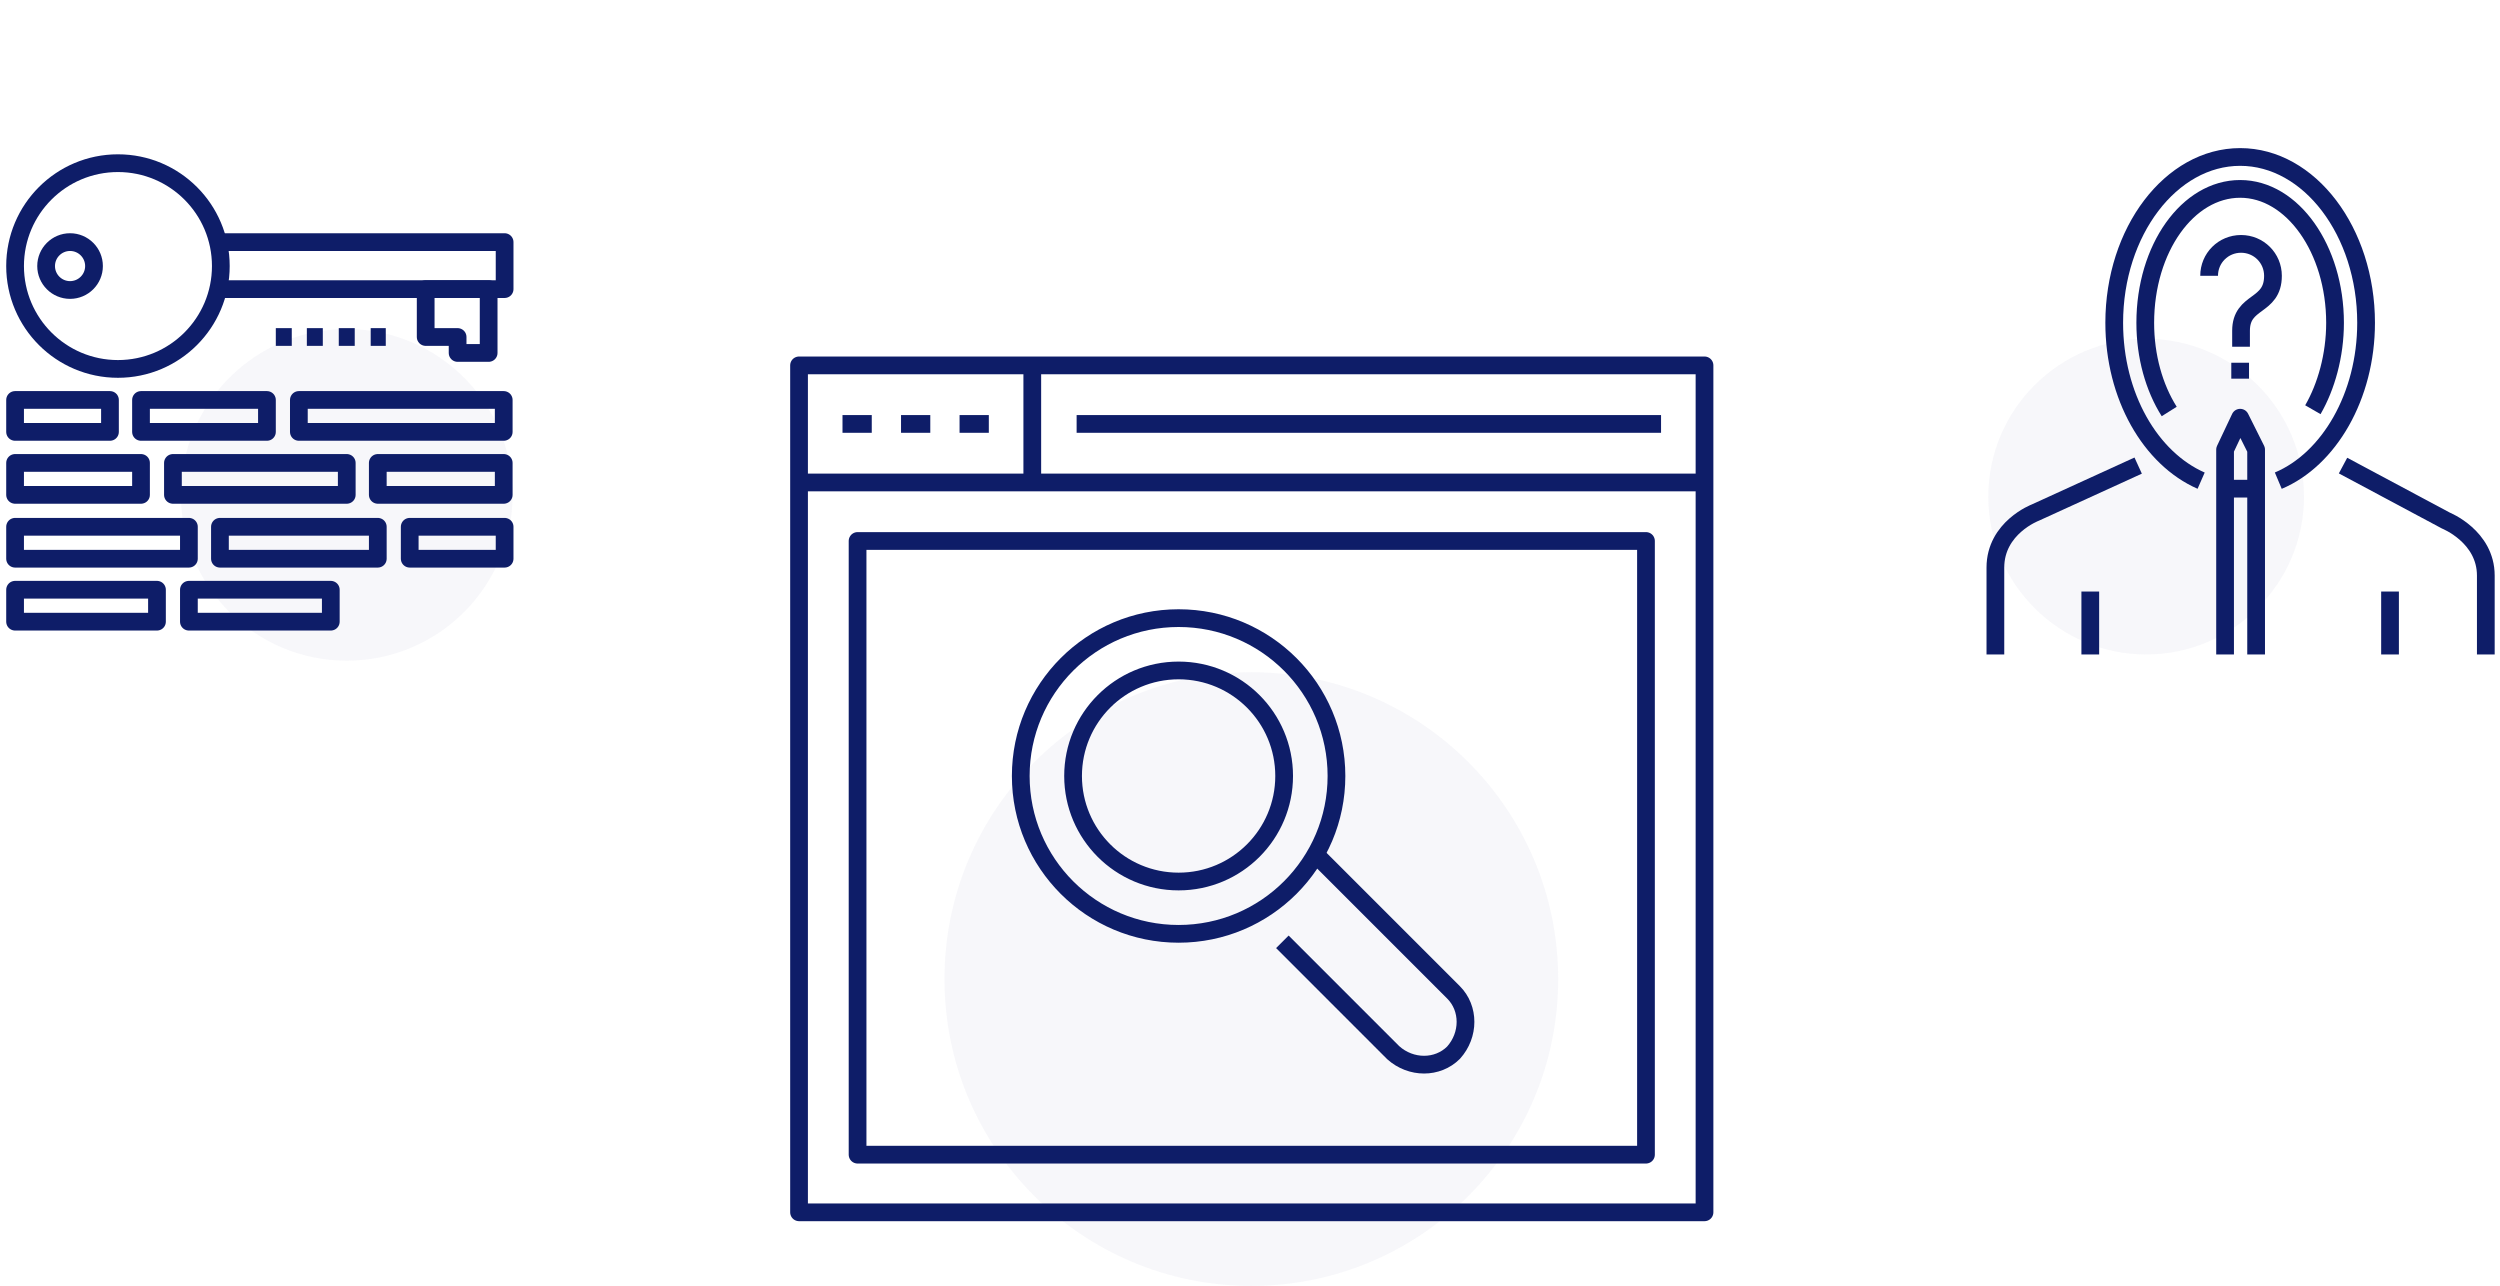
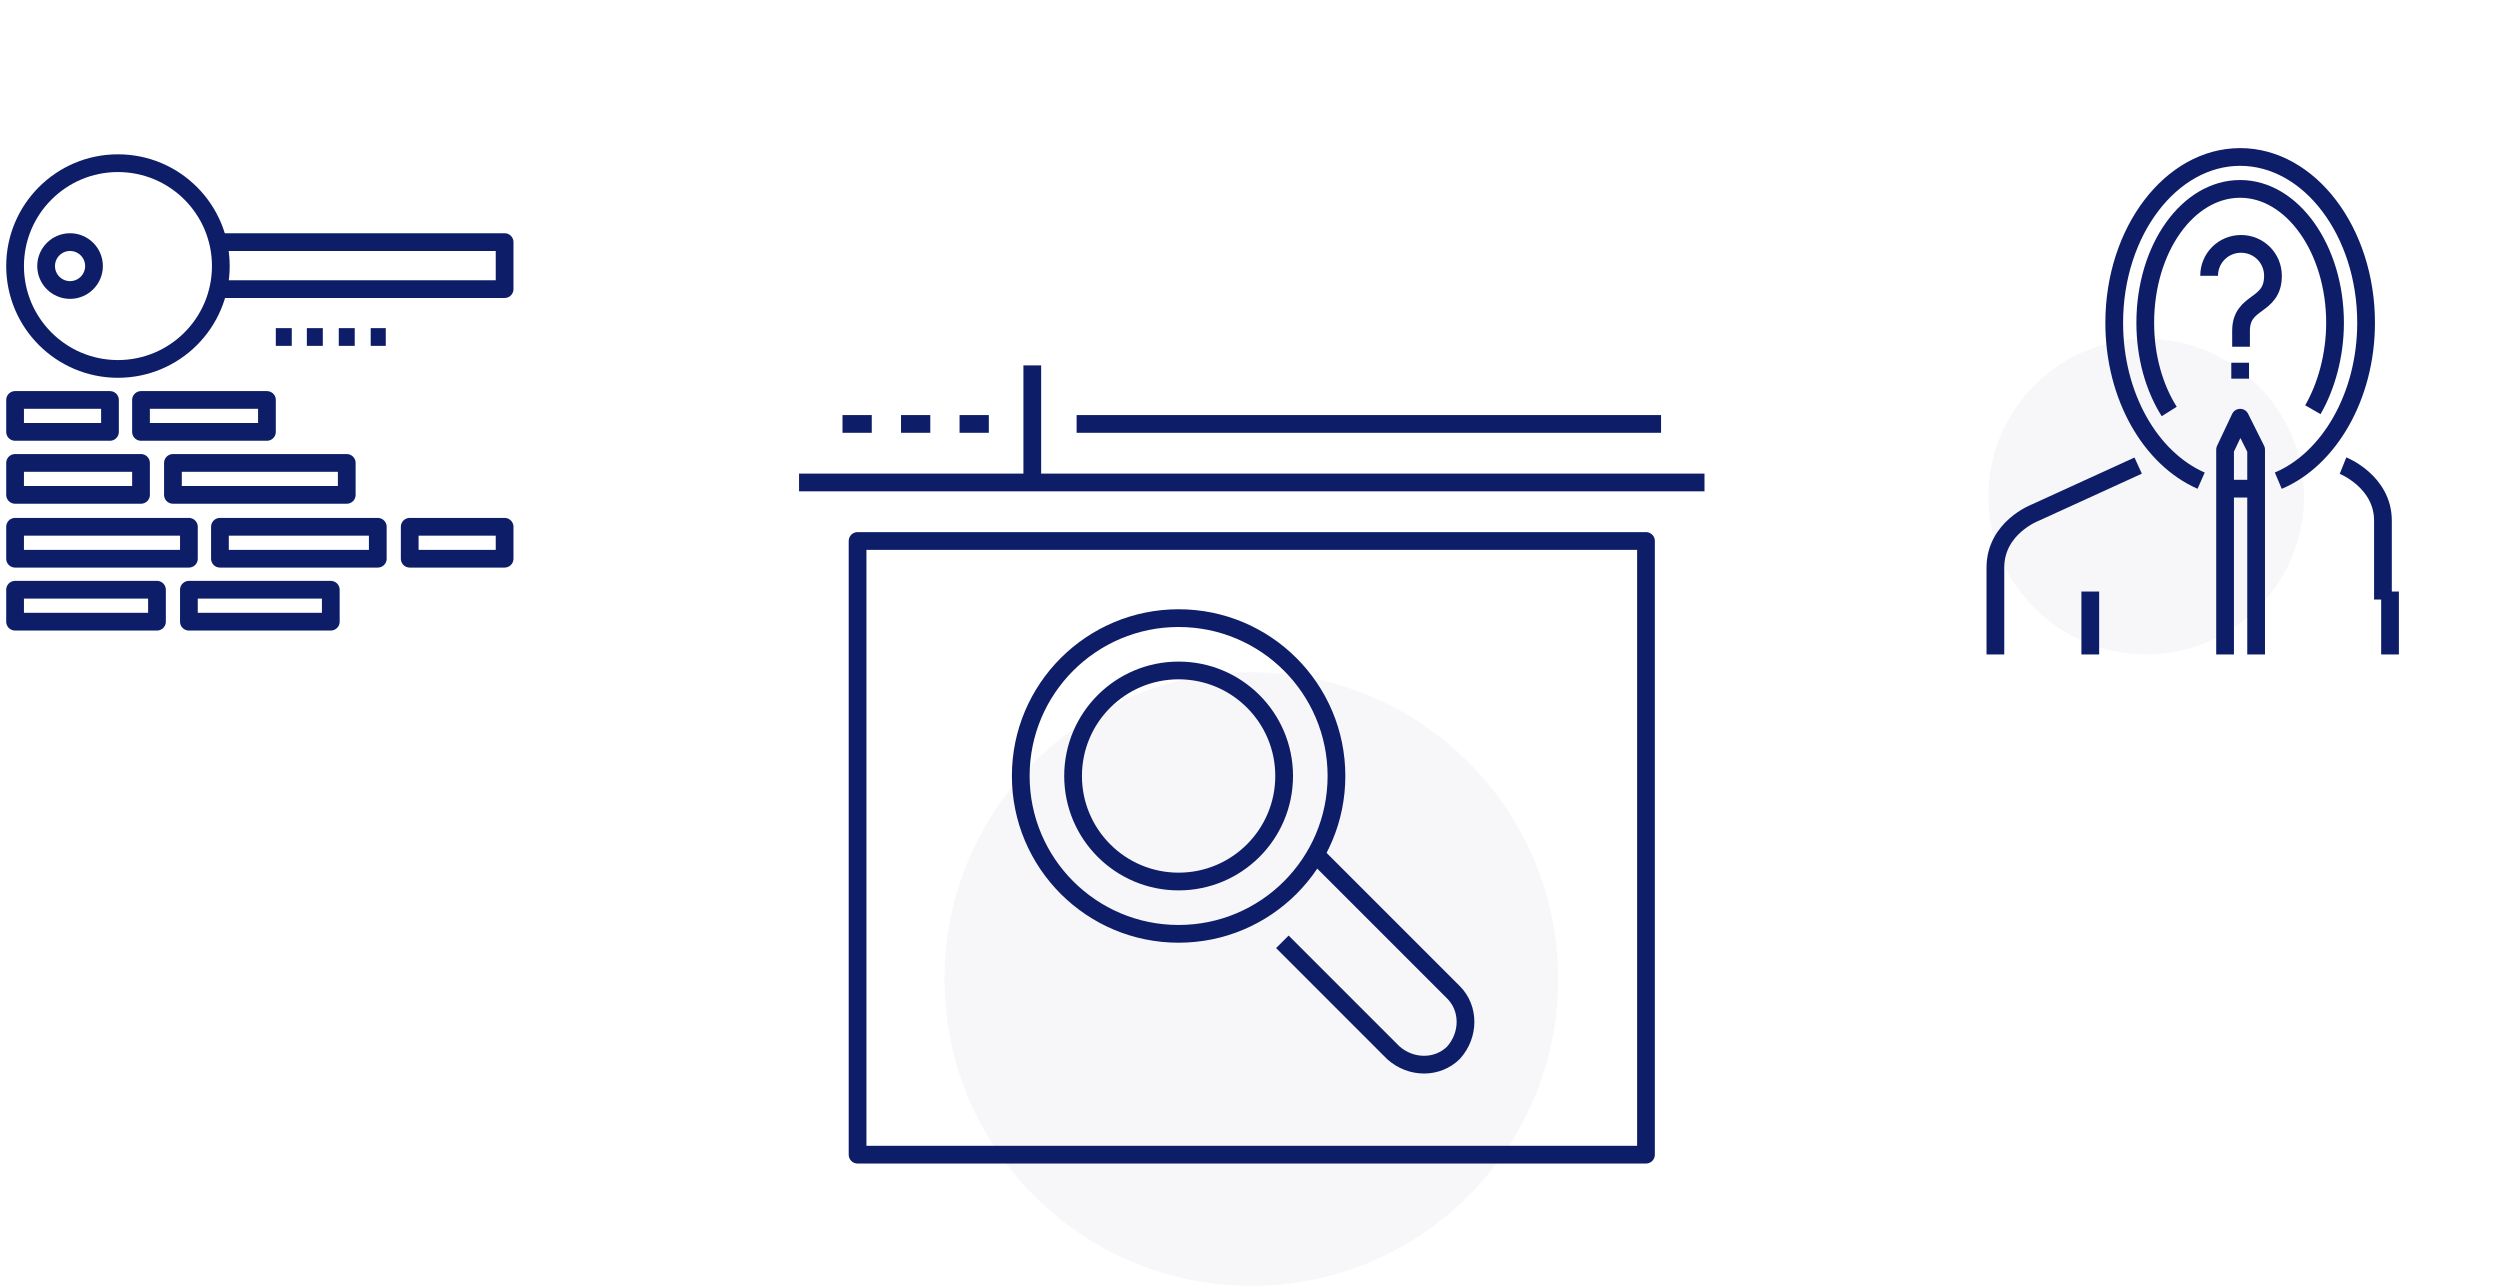
<svg xmlns="http://www.w3.org/2000/svg" version="1.1" id="Ebene_1" x="0px" y="0px" viewBox="0 0 281.9 145" style="enable-background:new 0 0 281.9 145;" xml:space="preserve">
  <style type="text/css"> .st0{opacity:0.3;fill:#E2E5EE;enable-background:new ;} .st1{fill:none;stroke:#0E1D68;stroke-width:2;stroke-linejoin:round;} </style>
  <g>
-     <circle class="st0" cx="39.1" cy="55.8" r="18.7" />
    <g>
      <polyline class="st1" points="24.8,27.3 56.9,27.3 56.9,32.6 24.8,32.6 " />
-       <polygon class="st1" points="55.1,39.8 51.6,39.8 51.6,38 48,38 48,32.6 55.1,32.6 " />
      <circle class="st1" cx="7.9" cy="30" r="2.7" />
      <rect x="15.9" y="45.1" class="st1" width="14.2" height="3.6" />
-       <rect x="33.7" y="45.1" class="st1" width="23.1" height="3.6" />
      <rect x="1.7" y="52.2" class="st1" width="14.2" height="3.6" />
      <rect x="19.5" y="52.2" class="st1" width="19.6" height="3.6" />
-       <rect x="42.6" y="52.2" class="st1" width="14.2" height="3.6" />
      <rect x="1.7" y="59.4" class="st1" width="19.6" height="3.6" />
      <rect x="24.8" y="59.4" class="st1" width="17.8" height="3.6" />
      <rect x="46.2" y="59.4" class="st1" width="10.7" height="3.6" />
      <rect x="1.7" y="66.5" class="st1" width="16" height="3.6" />
      <rect x="21.3" y="66.5" class="st1" width="16" height="3.6" />
      <rect x="1.7" y="45.1" class="st1" width="10.7" height="3.6" />
      <circle class="st1" cx="13.3" cy="30" r="11.6" />
      <line class="st1" x1="40" y1="38" x2="38.2" y2="38" />
      <line class="st1" x1="43.5" y1="38" x2="41.8" y2="38" />
      <line class="st1" x1="36.4" y1="38" x2="34.6" y2="38" />
      <line class="st1" x1="32.9" y1="38" x2="31.1" y2="38" />
    </g>
  </g>
  <path class="st0" d="M259.8,56c0,9.8-8,17.8-17.8,17.8s-17.8-8-17.8-17.8s8-17.8,17.8-17.8S259.8,46.2,259.8,56z" />
  <g>
    <line class="st1" x1="252.6" y1="40.9" x2="252.6" y2="42.7" />
    <line class="st1" x1="235.7" y1="73.8" x2="235.7" y2="66.7" />
    <line class="st1" x1="269.5" y1="73.8" x2="269.5" y2="66.7" />
-     <path class="st1" d="M264.2,52.5l11.6,6.2c0,0,4.5,1.8,4.5,6.2v8.9" />
+     <path class="st1" d="M264.2,52.5c0,0,4.5,1.8,4.5,6.2v8.9" />
    <path class="st1" d="M225,73.8V64c0-4.5,4.5-6.2,4.5-6.2l11.6-5.3" />
    <path class="st1" d="M248.2,54.2c-5.7-2.5-9.8-9.5-9.8-17.8c0-10.3,6.4-18.7,14.2-18.7s14.2,8.4,14.2,18.7c0,8.3-4.2,15.4-9.9,17.8 " />
    <polyline class="st1" points="254.4,73.8 254.4,50.7 252.6,47.1 250.9,50.7 250.9,73.8 " />
    <line class="st1" x1="254.4" y1="55.1" x2="250.9" y2="55.1" />
    <path class="st1" d="M249.1,31.1c0-2,1.6-3.6,3.6-3.6s3.6,1.6,3.6,3.6c0,3.6-3.6,2.7-3.6,6.2v1.8" />
    <path class="st1" d="M244.6,46.4c-1.7-2.7-2.7-6.2-2.7-10c0-8.4,4.8-15.1,10.7-15.1s10.7,6.8,10.7,15.1c0,3.7-1,7.2-2.5,9.8" />
  </g>
  <g>
    <circle class="st0" cx="141.1" cy="110.4" r="34.6" />
    <g>
      <g>
-         <rect x="90.1" y="41.2" class="st1" width="102.1" height="95.5" />
        <line class="st1" x1="90.1" y1="54.4" x2="192.2" y2="54.4" />
        <line class="st1" x1="95" y1="47.8" x2="98.3" y2="47.8" />
        <line class="st1" x1="101.6" y1="47.8" x2="104.9" y2="47.8" />
        <line class="st1" x1="108.2" y1="47.8" x2="111.5" y2="47.8" />
        <line class="st1" x1="116.4" y1="41.2" x2="116.4" y2="54.4" />
        <line class="st1" x1="121.4" y1="47.8" x2="187.3" y2="47.8" />
        <rect x="96.7" y="61" class="st1" width="88.9" height="69.2" />
      </g>
    </g>
  </g>
  <g>
    <g>
      <g>
        <g>
          <circle class="st1" cx="132.9" cy="87.5" r="17.8" />
          <circle class="st1" cx="132.9" cy="87.5" r="11.9" />
          <path class="st1" d="M147.9,95.9l16,16c1.8,1.8,1.8,4.8,0,6.8c-1.8,1.8-4.8,1.8-6.8,0l-12.5-12.5" />
        </g>
      </g>
    </g>
  </g>
</svg>